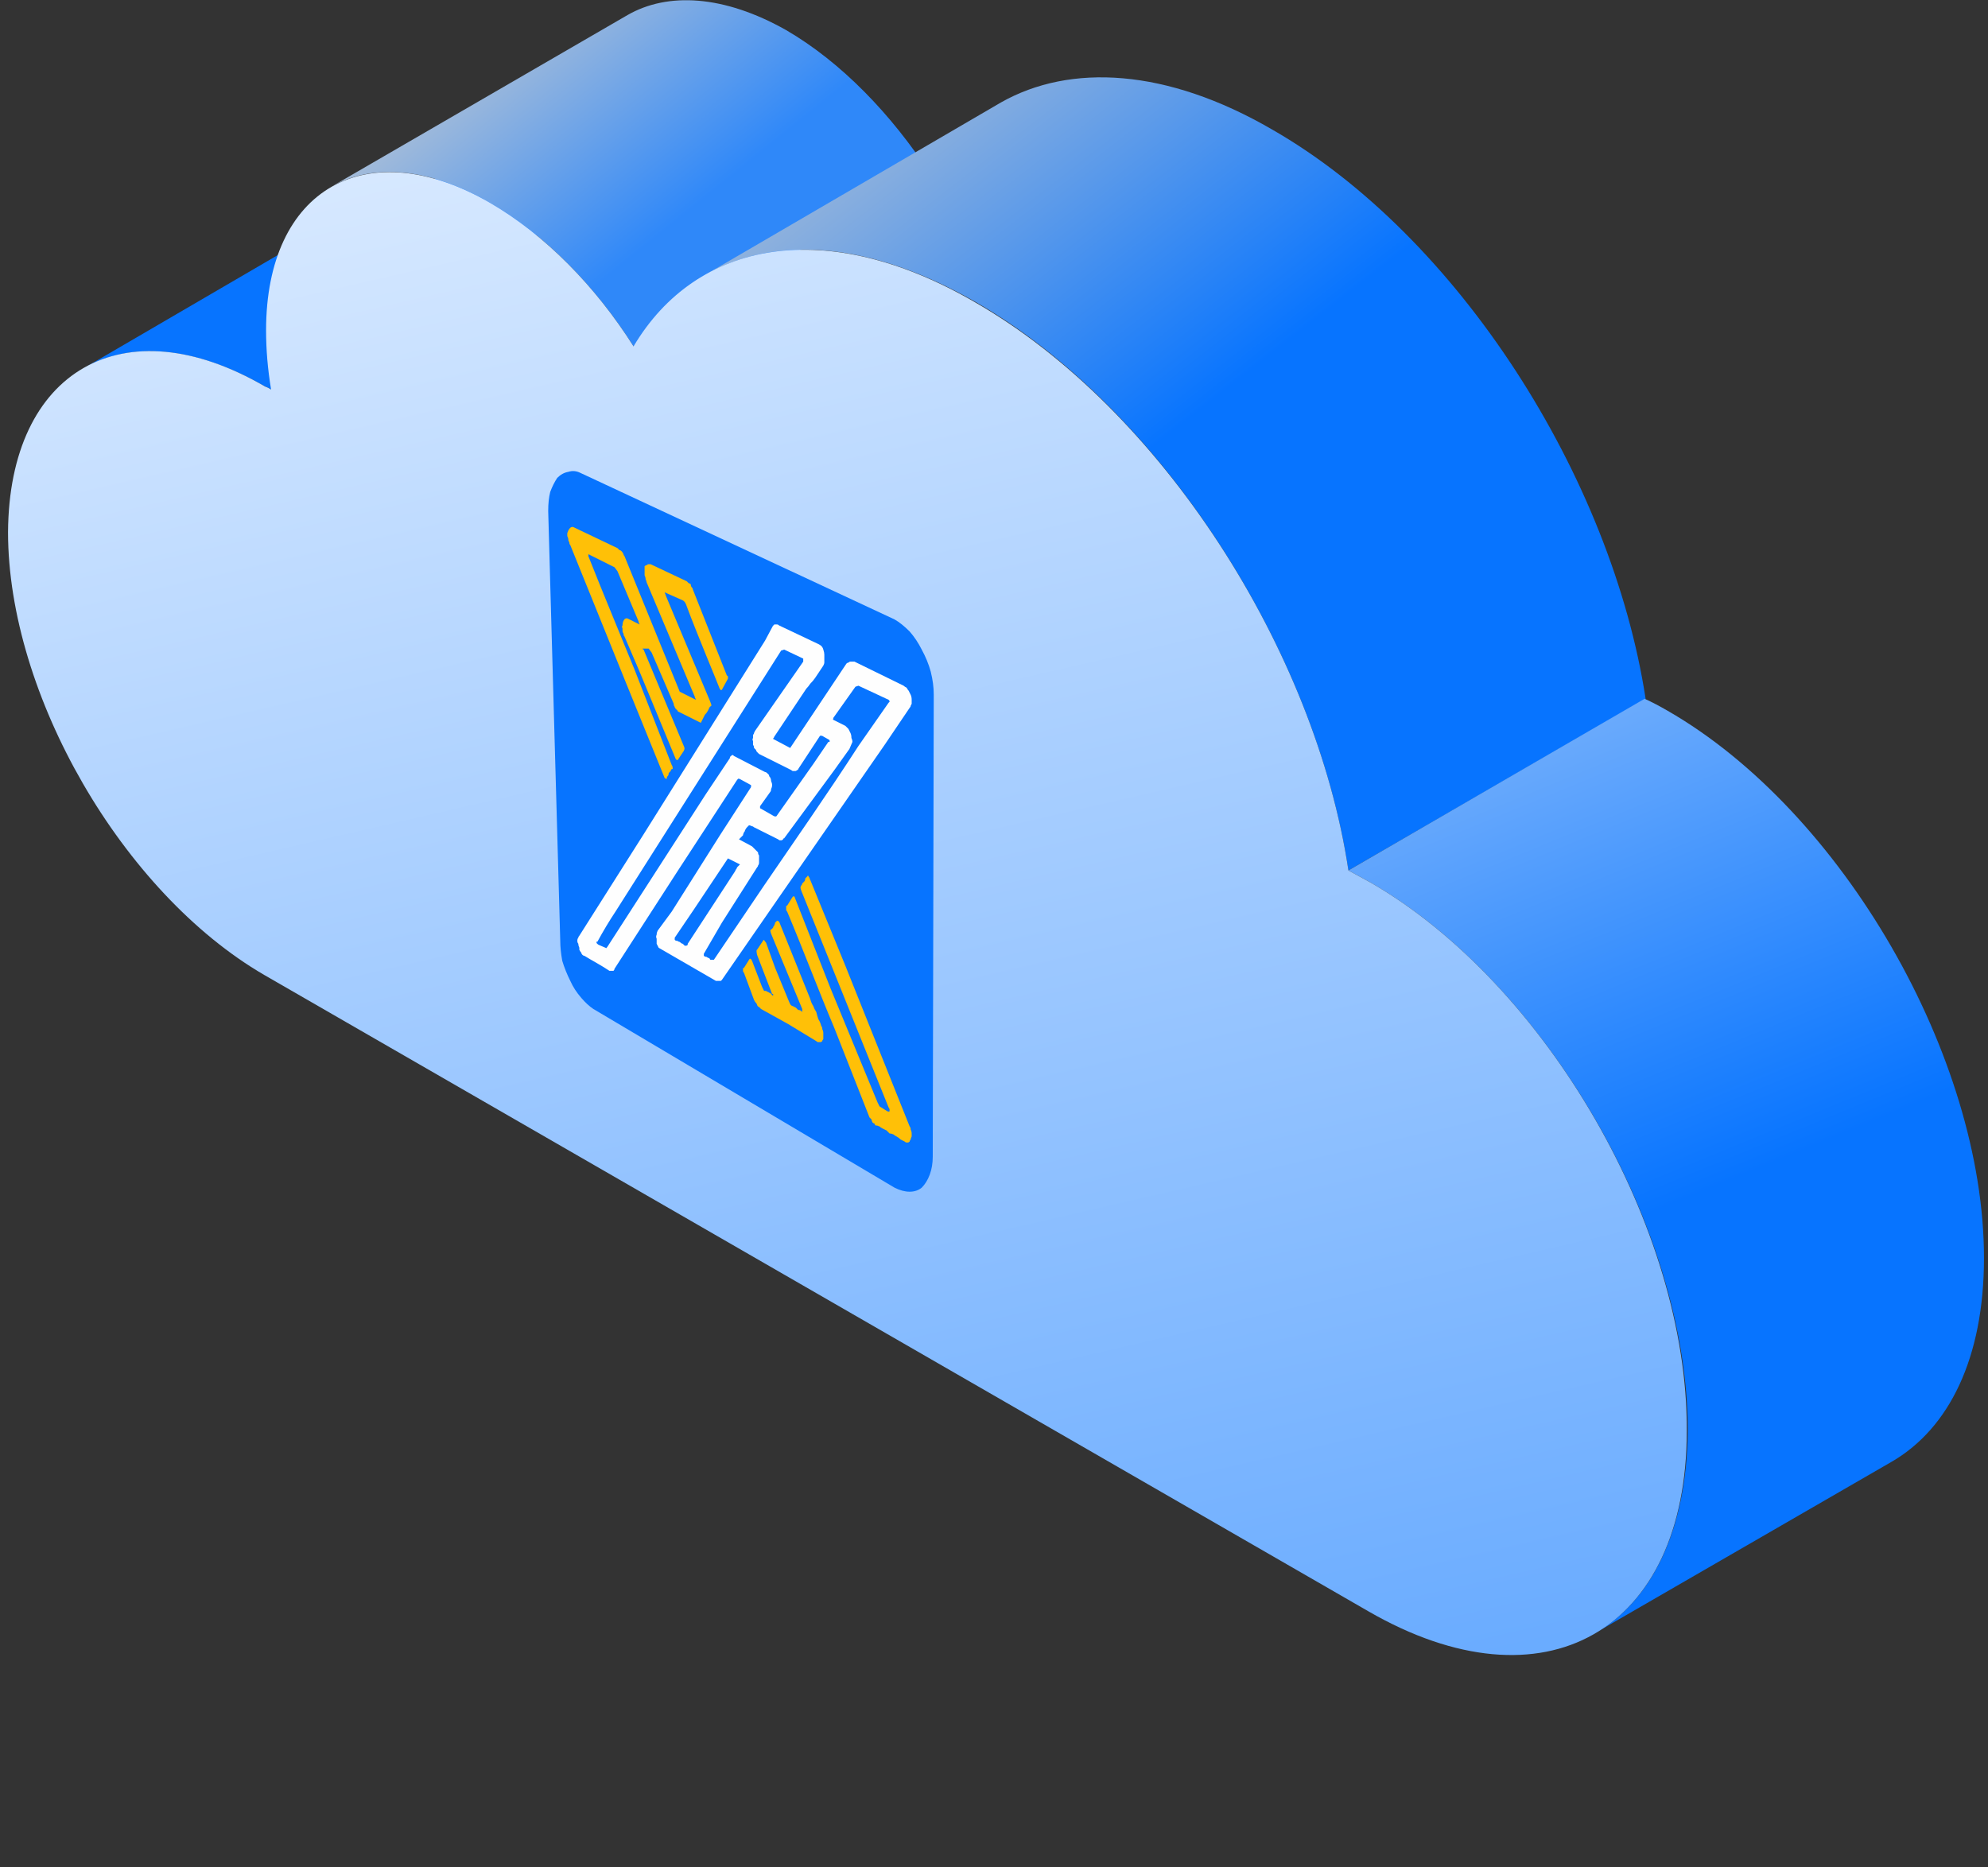
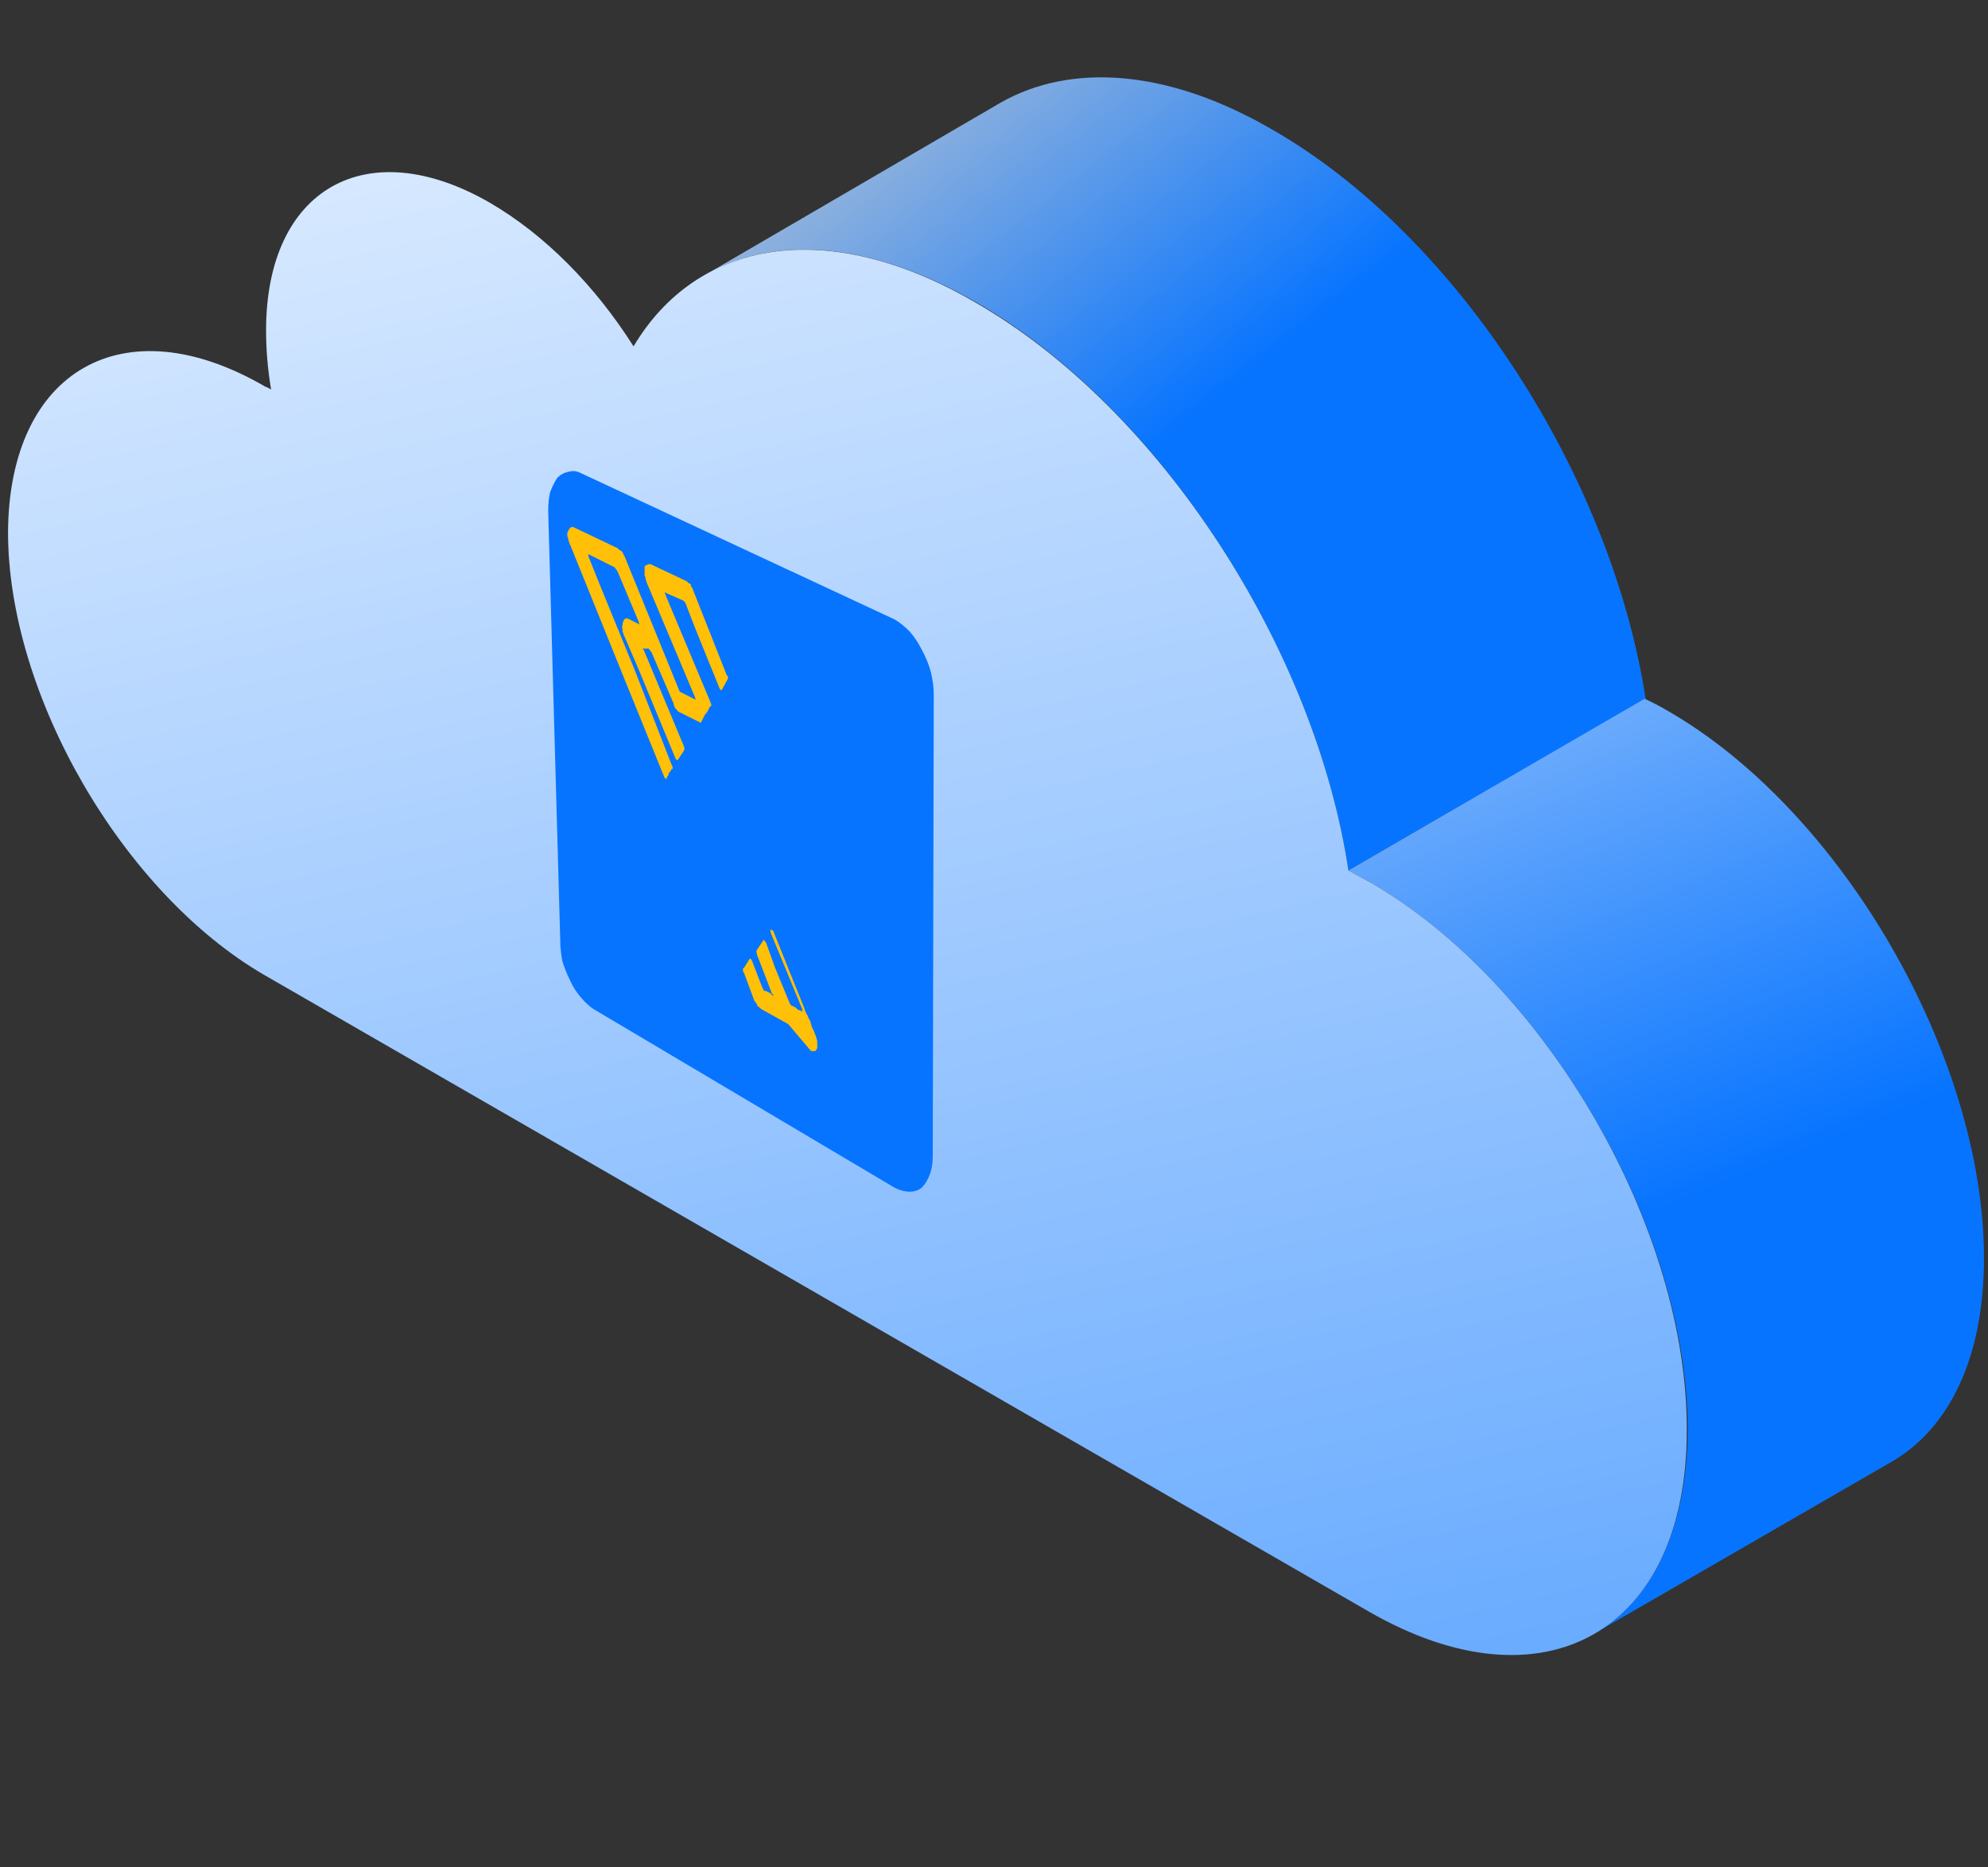
<svg xmlns="http://www.w3.org/2000/svg" viewBox="0 0 198 186" width="198" height="186">
  <rect x="0" y="0" width="198" height="186" fill="#333333" stroke="none" />
  <title>hero__two__illustration-sm1</title>
  <defs>
    <linearGradient id="g1" x2="1" gradientUnits="userSpaceOnUse" gradientTransform="matrix(11.138,15.88,-49.907,35.004,-8.617,-29.187)">
      <stop offset="0" stop-color="#ffe4c0" />
      <stop offset="1" stop-color="#0774ff" />
    </linearGradient>
    <linearGradient id="g2" x2="1" gradientUnits="userSpaceOnUse" gradientTransform="matrix(27.343,33.793,-43.8,35.44,39.343,-11.186)">
      <stop offset="0" stop-color="#ffe4c0" />
      <stop offset="1" stop-color="#2f88f9" />
    </linearGradient>
    <linearGradient id="g3" x2="1" gradientUnits="userSpaceOnUse" gradientTransform="matrix(45.907,58.46,-37.226,29.233,72.386,-16.602)">
      <stop offset="0" stop-color="#ffe4c0" />
      <stop offset="1" stop-color="#0774ff" />
    </linearGradient>
    <linearGradient id="g4" x2="1" gradientUnits="userSpaceOnUse" gradientTransform="matrix(33.063,79.708,-51.361,21.304,136.749,38.993)">
      <stop offset="0" stop-color="#bad6fa" />
      <stop offset="1" stop-color="#0774ff" />
    </linearGradient>
    <linearGradient id="g5" x2="1" gradientUnits="userSpaceOnUse" gradientTransform="matrix(80.953,391.696,-343.948,71.085,52.687,-56.028)">
      <stop offset="0" stop-color="#ffffff" />
      <stop offset="1" stop-color="#0674ff" />
    </linearGradient>
  </defs>
  <style>		.s0 { fill: url(#g1) } 		.s1 { fill: url(#g2) } 		.s2 { fill: url(#g3) } 		.s3 { fill: url(#g4) } 		.s4 { fill: url(#g5) } 		.s5 { fill: #0774ff } 		.s6 { fill: #ffc007 } 		.s7 { fill: #fefefe } 	</style>
  <g id="Folder 1">
-     <path class="s0" d="m56 21.3c-7.1-4.1-13.6-4.5-18.2-1.8l-29.5 17.2c4.6-2.7 11-2.3 18.1 1.8q0.3 0.1 0.6 0.3l29.5-17.2q-0.2-0.1-0.5-0.3z" />
-     <path class="s1" d="m78.3 3c-6.2-3.5-11.8-3.8-15.8-1.5l-29.5 17.1c4-2.3 9.6-2 15.8 1.6 5.5 3.2 10.5 8.3 14.3 14.3l29.6-17.1c-3.9-6-8.9-11.2-14.4-14.4z" />
    <path class="s2" d="m126.7 12.9c-10.5-6.1-20.1-6.6-27-2.7l-29.5 17.2c6.9-4 16.4-3.4 27 2.7 18.4 10.6 33.8 34.6 37.1 56.6l29.6-17.1c-3.4-22.1-18.7-46.1-37.2-56.7z" />
    <path class="s3" d="m166.1 70.8q-1.2-0.7-2.3-1.2l-29.5 17.1q1.1 0.6 2.2 1.2c17.5 10.1 31.6 34.5 31.6 54.6-0.1 9.9-3.6 17-9.3 20.2l29.6-17.1c5.7-3.3 9.2-10.3 9.2-20.3 0-20-14.1-44.5-31.5-54.5z" />
    <path class="s4" d="m136.5 87.9q-1.1-0.6-2.2-1.2c-3.3-22-18.7-46-37.2-56.6-14.8-8.6-27.7-6.2-34 4.4-3.8-6-8.8-11.1-14.3-14.3-12.3-7.1-22.3-1.4-22.3 12.7q0 2.9 0.5 5.9-0.3-0.2-0.6-0.3c-14.1-8.2-25.5-1.6-25.6 14.5 0 16.2 11.4 35.9 25.5 44.1l110 63.4c17.5 10.1 31.7 2 31.7-18 0.1-20.1-14-44.5-31.5-54.6z" />
  </g>
  <g id="Folder 2">
    <path class="s5" d="m57.8 47.1l31.3 14.6q0.7 0.4 1.5 1.2 0.7 0.8 1.2 1.8 0.6 1.1 0.9 2.2 0.3 1.2 0.3 2.3l-0.1 46q0 1-0.3 1.8-0.3 0.8-0.8 1.3-0.5 0.4-1.2 0.4-0.7 0-1.5-0.4l-30-17.8q-0.6-0.4-1.2-1.1-0.7-0.8-1.1-1.7-0.5-1-0.8-2-0.2-1.1-0.2-2l-1.2-42.8q0-1.1 0.2-1.9 0.3-0.8 0.7-1.4 0.5-0.5 1.1-0.6 0.6-0.2 1.2 0.1z" />
    <path class="s6" d="m64 64.6c0 0 0 0.1 0.1 0.1l4 9.6c0.1 0.2 0.1 0.3 0 0.5l-0.6 0.9q0 0 0 0 0 0-0.1 0 0 0 0 0-0.1-0.1-0.1-0.1l-3.6-8.7-1.5-3.5q-0.1-0.1-0.1-0.3-0.1-0.1-0.1-0.3 0-0.1 0-0.2-0.1-0.2 0-0.3c0-0.4 0.2-0.8 0.5-0.7l1.2 0.6c0-0.1-0.1-0.1-0.1-0.3l-2.1-5-0.3-0.4-2.6-1.3v0.2c1.5 3.8 3.1 7.6 4.6 11.3l3.7 9.5c0.1 0.1 0.1 0.3 0.1 0.4h-0.1q-0.1 0.1-0.1 0.2-0.1 0.1-0.2 0.2 0 0.2-0.1 0.3-0.1 0.1-0.1 0.3l-0.2-0.1-3.9-9.6-5.5-13.6q-0.1-0.1-0.1-0.3-0.1-0.1-0.1-0.3 0-0.1-0.1-0.3 0-0.1 0-0.3c0.1-0.3 0.3-0.7 0.6-0.6l4.4 2.1q0.1 0.1 0.2 0.2 0.1 0 0.2 0.1 0.1 0.1 0.2 0.3 0 0.1 0.1 0.2l5.5 13.5 1.6 0.8c0-0.1-0.1-0.2-0.1-0.3l-4.8-11.4q0-0.1-0.1-0.3 0-0.2-0.1-0.4 0-0.1 0-0.3 0-0.2 0-0.4 0-0.1 0-0.2 0.1-0.1 0.2-0.1 0.1-0.1 0.2-0.1 0.1 0 0.2 0l3.6 1.7q0.1 0.1 0.2 0.2 0.1 0 0.2 0.1 0 0.2 0.1 0.3 0.1 0.1 0.1 0.2l3.4 8.6q0.1 0 0.1 0.1 0 0 0 0.1 0 0 0 0.1 0 0 0 0l-0.6 1.1c-0.1 0.1-0.2 0-0.3-0.3-0.1-0.3-2.2-5.3-3.2-8-0.1-0.3-0.2-0.5-0.4-0.6l-1.8-0.8c0 0.1 0.1 0.2 0.1 0.3l4.4 10.5c0.2 0.5 0.2 0.5 0 0.6q-0.1 0.2-0.2 0.4-0.1 0.2-0.3 0.4-0.1 0.2-0.2 0.4-0.1 0.2-0.2 0.4l-2.2-1.1q-0.1 0-0.1-0.1-0.1-0.1-0.2-0.2-0.1-0.1-0.1-0.2-0.1-0.1-0.1-0.3l-2.2-5.1-0.3-0.4z" />
-     <path class="s6" d="m88.6 112.9q-0.2-0.2-0.3-0.3-0.2-0.1-0.4-0.2-0.2-0.1-0.3-0.2-0.2-0.1-0.4-0.1-0.1-0.1-0.1-0.2-0.1 0-0.2-0.1-0.1-0.2-0.1-0.3-0.1-0.1-0.2-0.2l-3.5-8.9c-1.6-3.8-3.1-7.8-4.7-11.6q-0.1-0.1-0.1-0.2 0-0.1 0-0.2 0-0.1 0-0.1 0-0.1 0.1-0.1l0.5-0.8q0.2-0.3 0.3 0.1l3.5 8.9 4.7 11.4 0.2 0.4 0.8 0.5c0.1 0 0.2 0.1 0.2-0.1 0-0.2 0-0.1-0.1-0.3l-2.5-6.2-6.2-15.4c-0.1-0.3-0.1-0.3 0-0.5q0.1-0.1 0.1-0.2 0.1-0.1 0.2-0.2 0.1-0.1 0.1-0.3 0.1-0.1 0.2-0.2c0.1-0.2 0.1 0 0.2 0.1l3.6 8.8 6.4 16q0.1 0.1 0.1 0.3 0.1 0.2 0.1 0.4 0 0.2 0 0.3-0.1 0.2-0.1 0.3-0.1 0.1-0.1 0.2-0.1 0.1-0.2 0.1 0 0-0.1 0-0.1 0-0.2-0.1-0.2-0.1-0.4-0.2-0.2-0.2-0.4-0.3-0.2-0.1-0.3-0.2-0.2-0.1-0.4-0.1z" />
-     <path class="s6" d="m78.5 102l-2.7-1.5q-0.1-0.1-0.2-0.2-0.1 0-0.2-0.2 0-0.1-0.1-0.2-0.1-0.1-0.2-0.3l-1-2.7q-0.1-0.1-0.1-0.2 0 0 0-0.1 0-0.1 0-0.1 0-0.1 0.1-0.1l0.5-0.8c0.1-0.2 0.2-0.1 0.3 0.1l1 2.6 0.2 0.4q0.1 0 0.2 0 0.1 0.1 0.2 0.1 0.1 0.1 0.2 0.1 0.1 0.1 0.2 0.2l0.1 0.1q0 0 0-0.1 0 0 0 0 0-0.1 0-0.1 0 0-0.1 0l-1.5-3.9q-0.1-0.5 0-0.5l0.6-0.9c0.1-0.2 0.1 0 0.3 0.2l0.9 2.5 1.4 3.4c0.1 0.2 0.1 0.3 0.3 0.4q0.1 0 0.2 0.1 0.1 0 0.2 0.1 0.1 0.1 0.2 0.2 0.2 0 0.3 0.1l0.1 0.1c0-0.1 0-0.2 0-0.3l-3.1-7.5c-0.1-0.3-0.1-0.4 0-0.4q0.1-0.1 0.2-0.2 0-0.1 0.1-0.2 0.1-0.2 0.1-0.3 0.1-0.1 0.2-0.2l0.2 0.1 3.1 7.7q0.1 0.4 0.3 0.7 0.1 0.3 0.3 0.6 0.1 0.4 0.2 0.7 0.2 0.3 0.3 0.7 0.1 0.1 0.1 0.3 0.1 0.2 0.1 0.4 0 0.2 0 0.3 0 0.2 0 0.3-0.1 0.1-0.1 0.2-0.1 0.1-0.2 0.1-0.1 0-0.2 0-0.1 0-0.2-0.1z" />
-     <path class="s7" d="m90.8 69.7q0-0.3-0.1-0.5-0.1-0.2-0.2-0.4-0.1-0.1-0.2-0.3-0.2-0.1-0.3-0.2l-4.9-2.4q-0.1 0-0.2 0-0.1 0-0.2 0-0.1 0-0.2 0.1-0.1 0-0.2 0.1l-5.6 8.4-1.7-0.9c0-0.1 0.1-0.1 0.1-0.2l3.2-4.8q0.2-0.2 0.4-0.5 0.3-0.3 0.5-0.6 0.2-0.3 0.4-0.6 0.2-0.3 0.4-0.6 0.1-0.2 0.1-0.3 0-0.2 0-0.4 0-0.2 0-0.4 0-0.2-0.1-0.5c-0.1-0.4-0.4-0.5-0.6-0.6l-3.8-1.8q-0.1-0.1-0.2-0.1-0.1 0-0.1 0-0.1 0-0.2 0 0 0.1-0.1 0.1l-0.8 1.5-12.1 19.3-6.4 10.1q-0.1 0.1-0.1 0.2-0.1 0.1-0.1 0.3 0 0.2 0.1 0.3 0 0.2 0.1 0.4 0 0.1 0 0.2 0.1 0.2 0.2 0.3 0 0.1 0.1 0.2 0.1 0.1 0.2 0.1c0.8 0.5 1.6 0.9 2.5 1.5q0.1 0 0.1 0 0.1 0 0.2 0 0.1 0 0.1 0 0.1-0.1 0.1-0.2l6.2-9.6 6-9.2c0.1-0.1 0.1-0.2 0.3-0.1l1.1 0.6v0.2l-3.1 4.8-4.8 7.6-1.4 1.9q-0.1 0.2-0.1 0.4-0.1 0.2 0 0.4 0 0.2 0 0.5 0.1 0.2 0.2 0.4l5.7 3.3q0.1 0 0.2 0 0 0 0.1 0 0.1 0 0.2 0 0.1-0.1 0.1-0.1l5.6-8.1 10.6-15.3 2.5-3.7q0.1-0.1 0.1-0.2 0 0 0.1-0.2 0-0.1 0-0.2 0-0.1 0-0.2zm-17.7 5.6q-0.1-0.1-0.1-0.1-0.1 0-0.2 0.1 0 0-0.1 0.1 0 0 0 0.1l-2.4 3.6-9.8 15.2c-0.1 0.1-0.1 0.2-0.2 0.1l-0.7-0.3c-0.1-0.1-0.2-0.1-0.2-0.3q0 0 0 0 0 0 0 0 0 0 0.1 0 0 0 0 0c0.6-1.1 1.2-2.1 1.8-3l16.5-26 0.3-0.1 1.9 0.9c0 0.2 0 0.2 0 0.3l-4.8 6.9-0.1 0.2q0 0.1-0.1 0.2 0 0.2 0 0.3-0.1 0.2 0 0.3 0 0.2 0 0.4 0.1 0.1 0.1 0.3 0.1 0.1 0.2 0.2 0 0.1 0.1 0.2 0.1 0.1 0.2 0.2l3.2 1.6q0.1 0.1 0.2 0.1 0.1 0 0.2 0 0.1 0 0.2-0.1 0.1 0 0.1-0.1l2.1-3.2c0.1-0.2 0.2-0.1 0.3-0.1l0.7 0.4c0.1 0.2 0 0.2-0.1 0.2l-1.5 2.2-3.6 5.1c-0.1 0.2-0.2 0.1-0.3 0.1l-1.4-0.8v-0.2l1-1.4q0.1-0.1 0.1-0.3 0.1-0.2 0.1-0.4 0-0.2-0.1-0.4 0-0.3-0.2-0.5 0 0 0-0.1-0.1-0.1-0.1-0.1-0.1-0.1-0.1-0.1-0.1-0.1-0.2-0.1zm-4.6 18.7c0 0.2-0.1 0.2-0.3 0.2q-0.1-0.1-0.2-0.2-0.1 0-0.2-0.1-0.1-0.1-0.2-0.1-0.1-0.1-0.3-0.1l-0.1-0.1c0-0.1 0-0.1 0-0.2l1.9-2.8 3.4-5.1 1.2 0.6q-0.1 0.1-0.1 0.1-0.1 0.1-0.2 0.2 0 0.1-0.1 0.2 0 0-0.1 0.2zm20-24l-3 4.3c-3.1 4.8-6.4 9.5-9.4 13.9l-5 7.4h-0.3q-0.1 0-0.1-0.1-0.1-0.1-0.2-0.1-0.1-0.1-0.2-0.1-0.1 0-0.2-0.1c0 0 0-0.1 0-0.1 0-0.1 0-0.1 0-0.1l1.8-3.1 3.5-5.5q0.1-0.1 0.1-0.2 0.1-0.1 0.1-0.3 0-0.1 0-0.3 0-0.2 0-0.4-0.1-0.1-0.1-0.3-0.1-0.1-0.2-0.2-0.1-0.1-0.2-0.2-0.1-0.1-0.2-0.2l-1.3-0.7q0.1-0.1 0.2-0.2 0.1-0.1 0.2-0.2 0-0.1 0.1-0.3 0.1-0.1 0.1-0.2 0.1-0.2 0.2-0.3 0.1-0.1 0.2-0.2 0.1 0 0.3 0.1 0.1 0 0.2 0.1l2.4 1.2q0.1 0.1 0.2 0.1 0 0 0.1 0 0.1 0 0.2-0.1 0-0.1 0.1-0.1c1.7-2.3 3.3-4.5 5-6.8l1.5-2.1 0.3-0.7q0-0.2-0.1-0.4 0-0.3-0.1-0.5-0.1-0.2-0.2-0.4-0.2-0.2-0.3-0.3l-1.2-0.6c-0.1-0.1 0 0 0-0.2l2.2-3.1 0.3-0.1 3 1.4c0.1 0.1 0.1 0.1 0.1 0.2z" />
+     <path class="s6" d="m78.5 102l-2.7-1.5q-0.1-0.1-0.2-0.2-0.1 0-0.2-0.2 0-0.1-0.1-0.2-0.1-0.1-0.2-0.3l-1-2.7q-0.1-0.1-0.1-0.2 0 0 0-0.1 0-0.1 0-0.1 0-0.1 0.1-0.1l0.5-0.8c0.1-0.2 0.2-0.1 0.3 0.1l1 2.6 0.2 0.4q0.1 0 0.2 0 0.1 0.1 0.2 0.1 0.1 0.1 0.2 0.1 0.1 0.1 0.2 0.2l0.1 0.1q0 0 0-0.1 0 0 0 0 0-0.1 0-0.1 0 0-0.1 0l-1.5-3.9q-0.1-0.5 0-0.5l0.6-0.9c0.1-0.2 0.1 0 0.3 0.2l0.9 2.5 1.4 3.4c0.1 0.2 0.1 0.3 0.3 0.4q0.1 0 0.2 0.1 0.1 0 0.2 0.1 0.1 0.1 0.2 0.2 0.2 0 0.3 0.1l0.1 0.1c0-0.1 0-0.2 0-0.3l-3.1-7.5c-0.1-0.3-0.1-0.4 0-0.4l0.2 0.1 3.1 7.7q0.1 0.4 0.3 0.7 0.1 0.3 0.3 0.6 0.1 0.4 0.2 0.7 0.2 0.3 0.3 0.7 0.1 0.1 0.1 0.3 0.1 0.2 0.1 0.4 0 0.2 0 0.3 0 0.2 0 0.3-0.1 0.1-0.1 0.2-0.1 0.1-0.2 0.1-0.1 0-0.2 0-0.1 0-0.2-0.1z" />
  </g>
</svg>